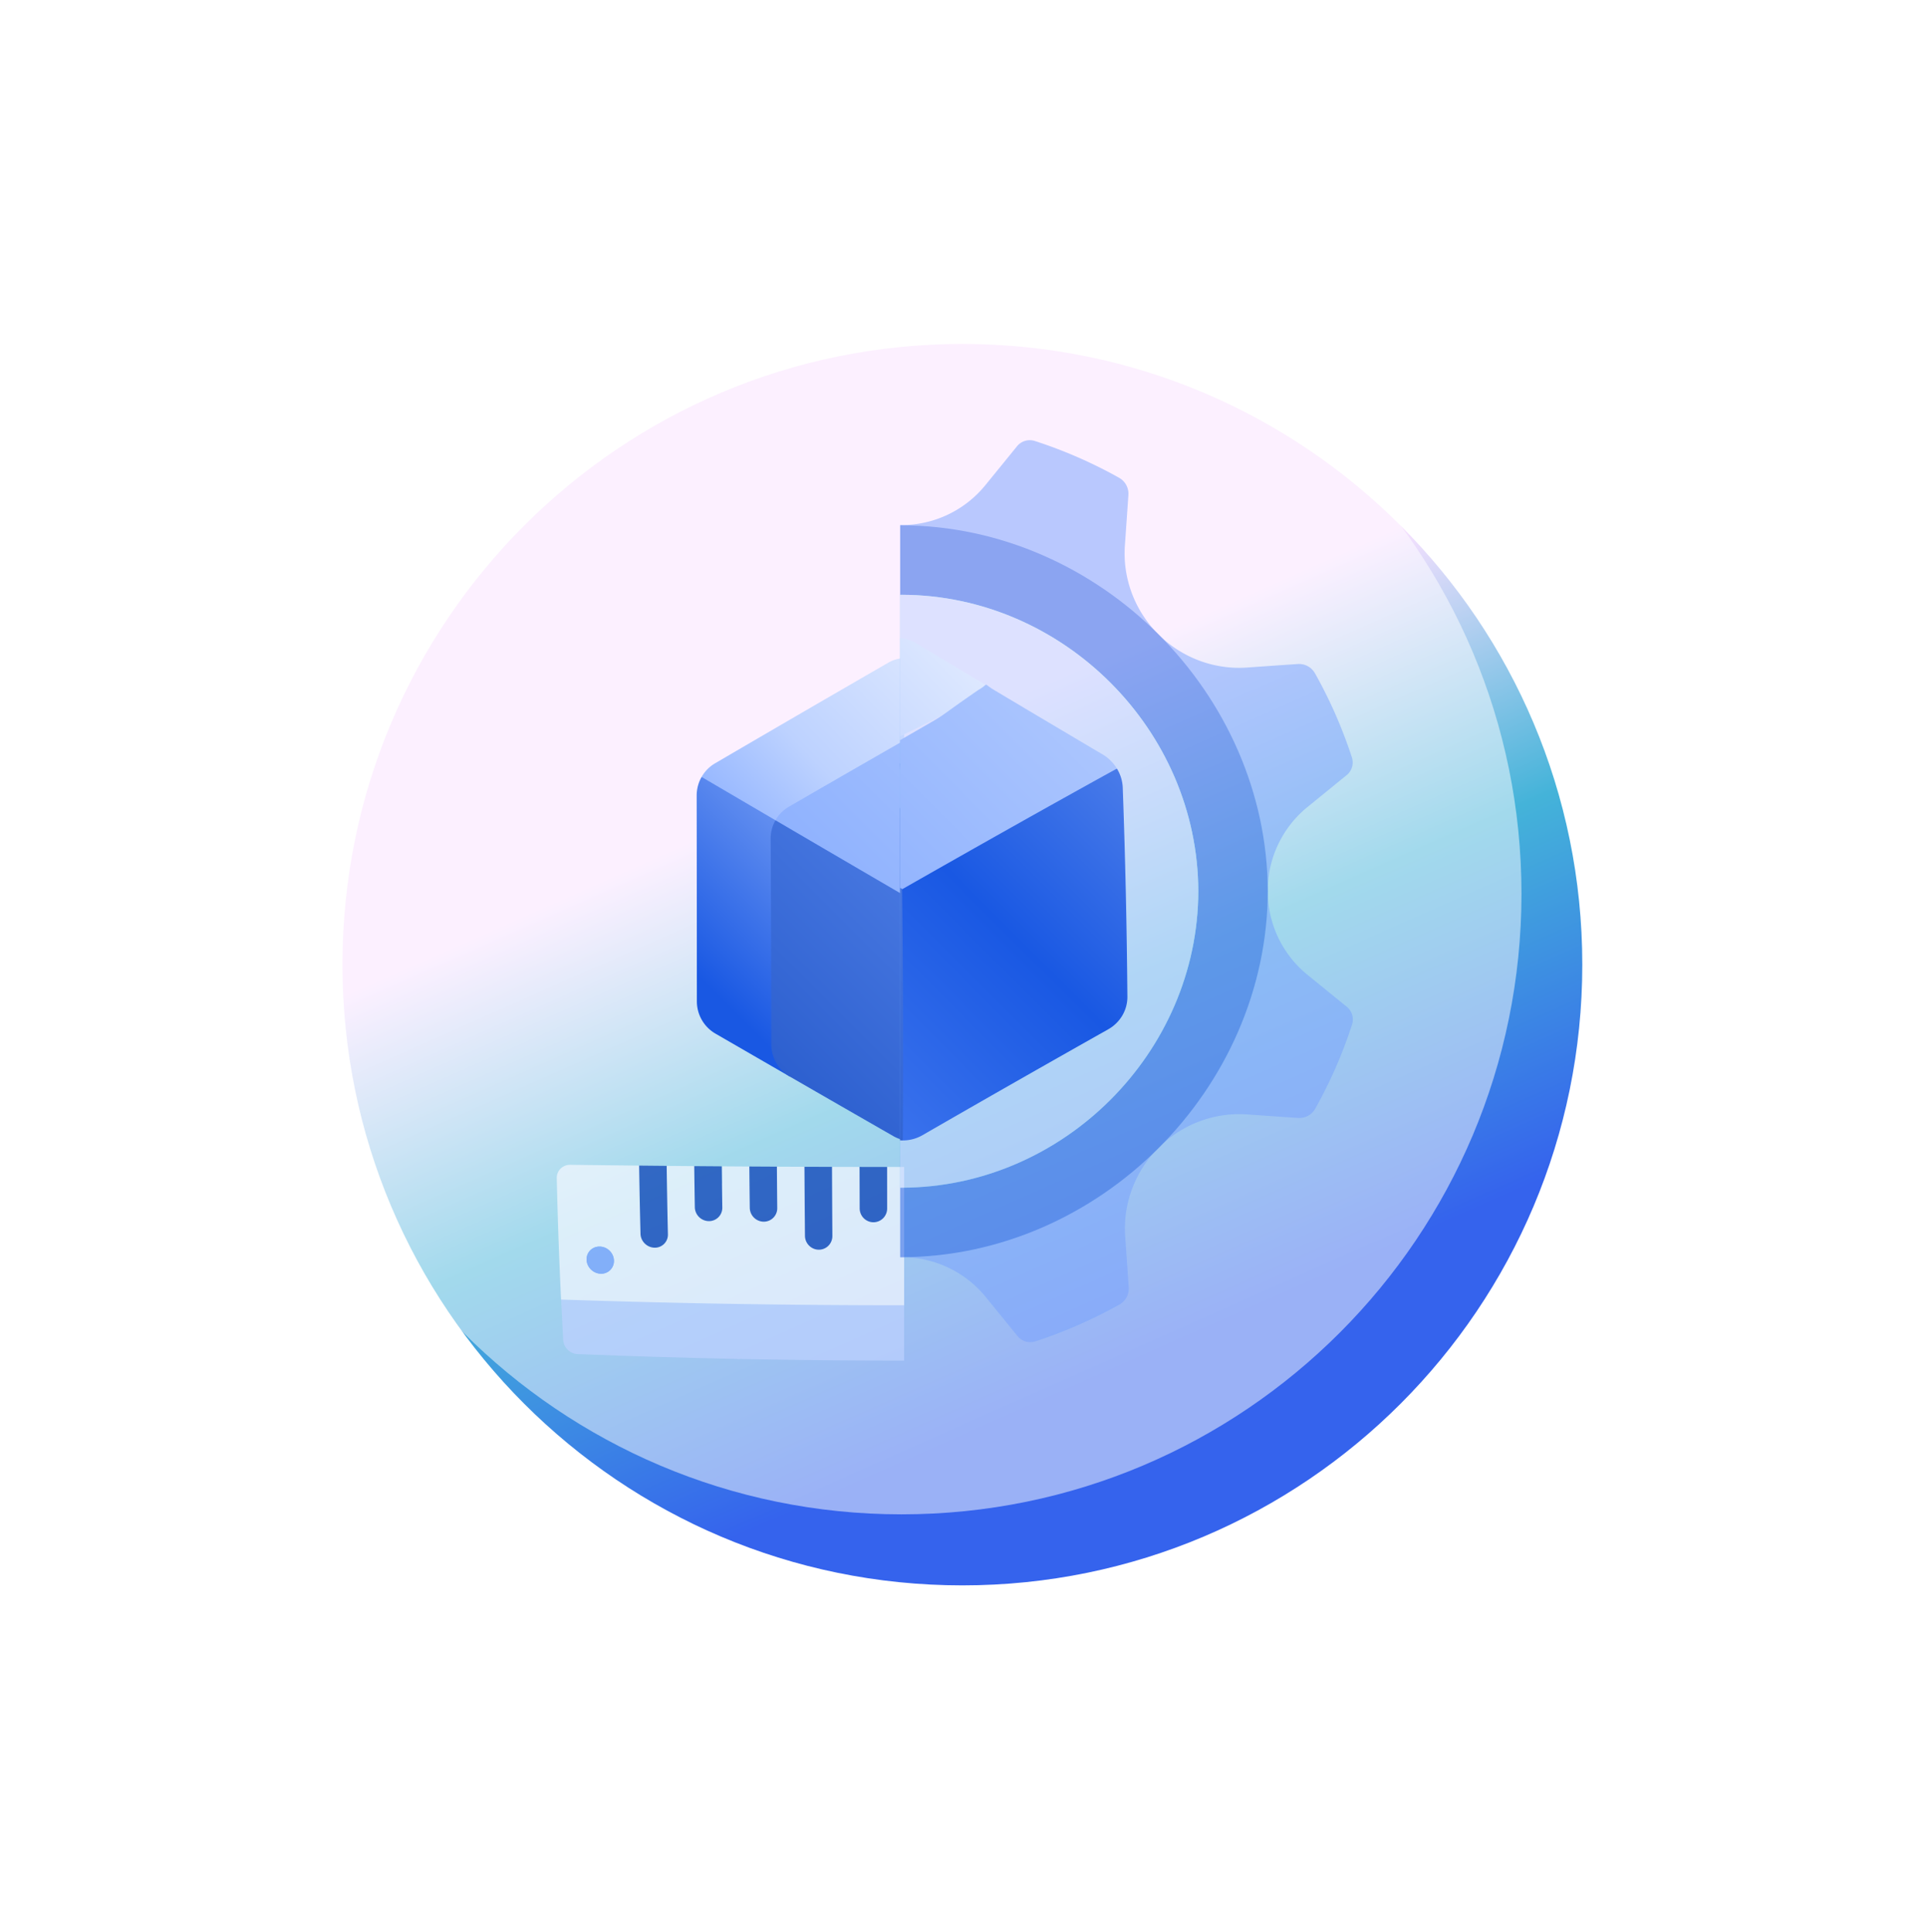
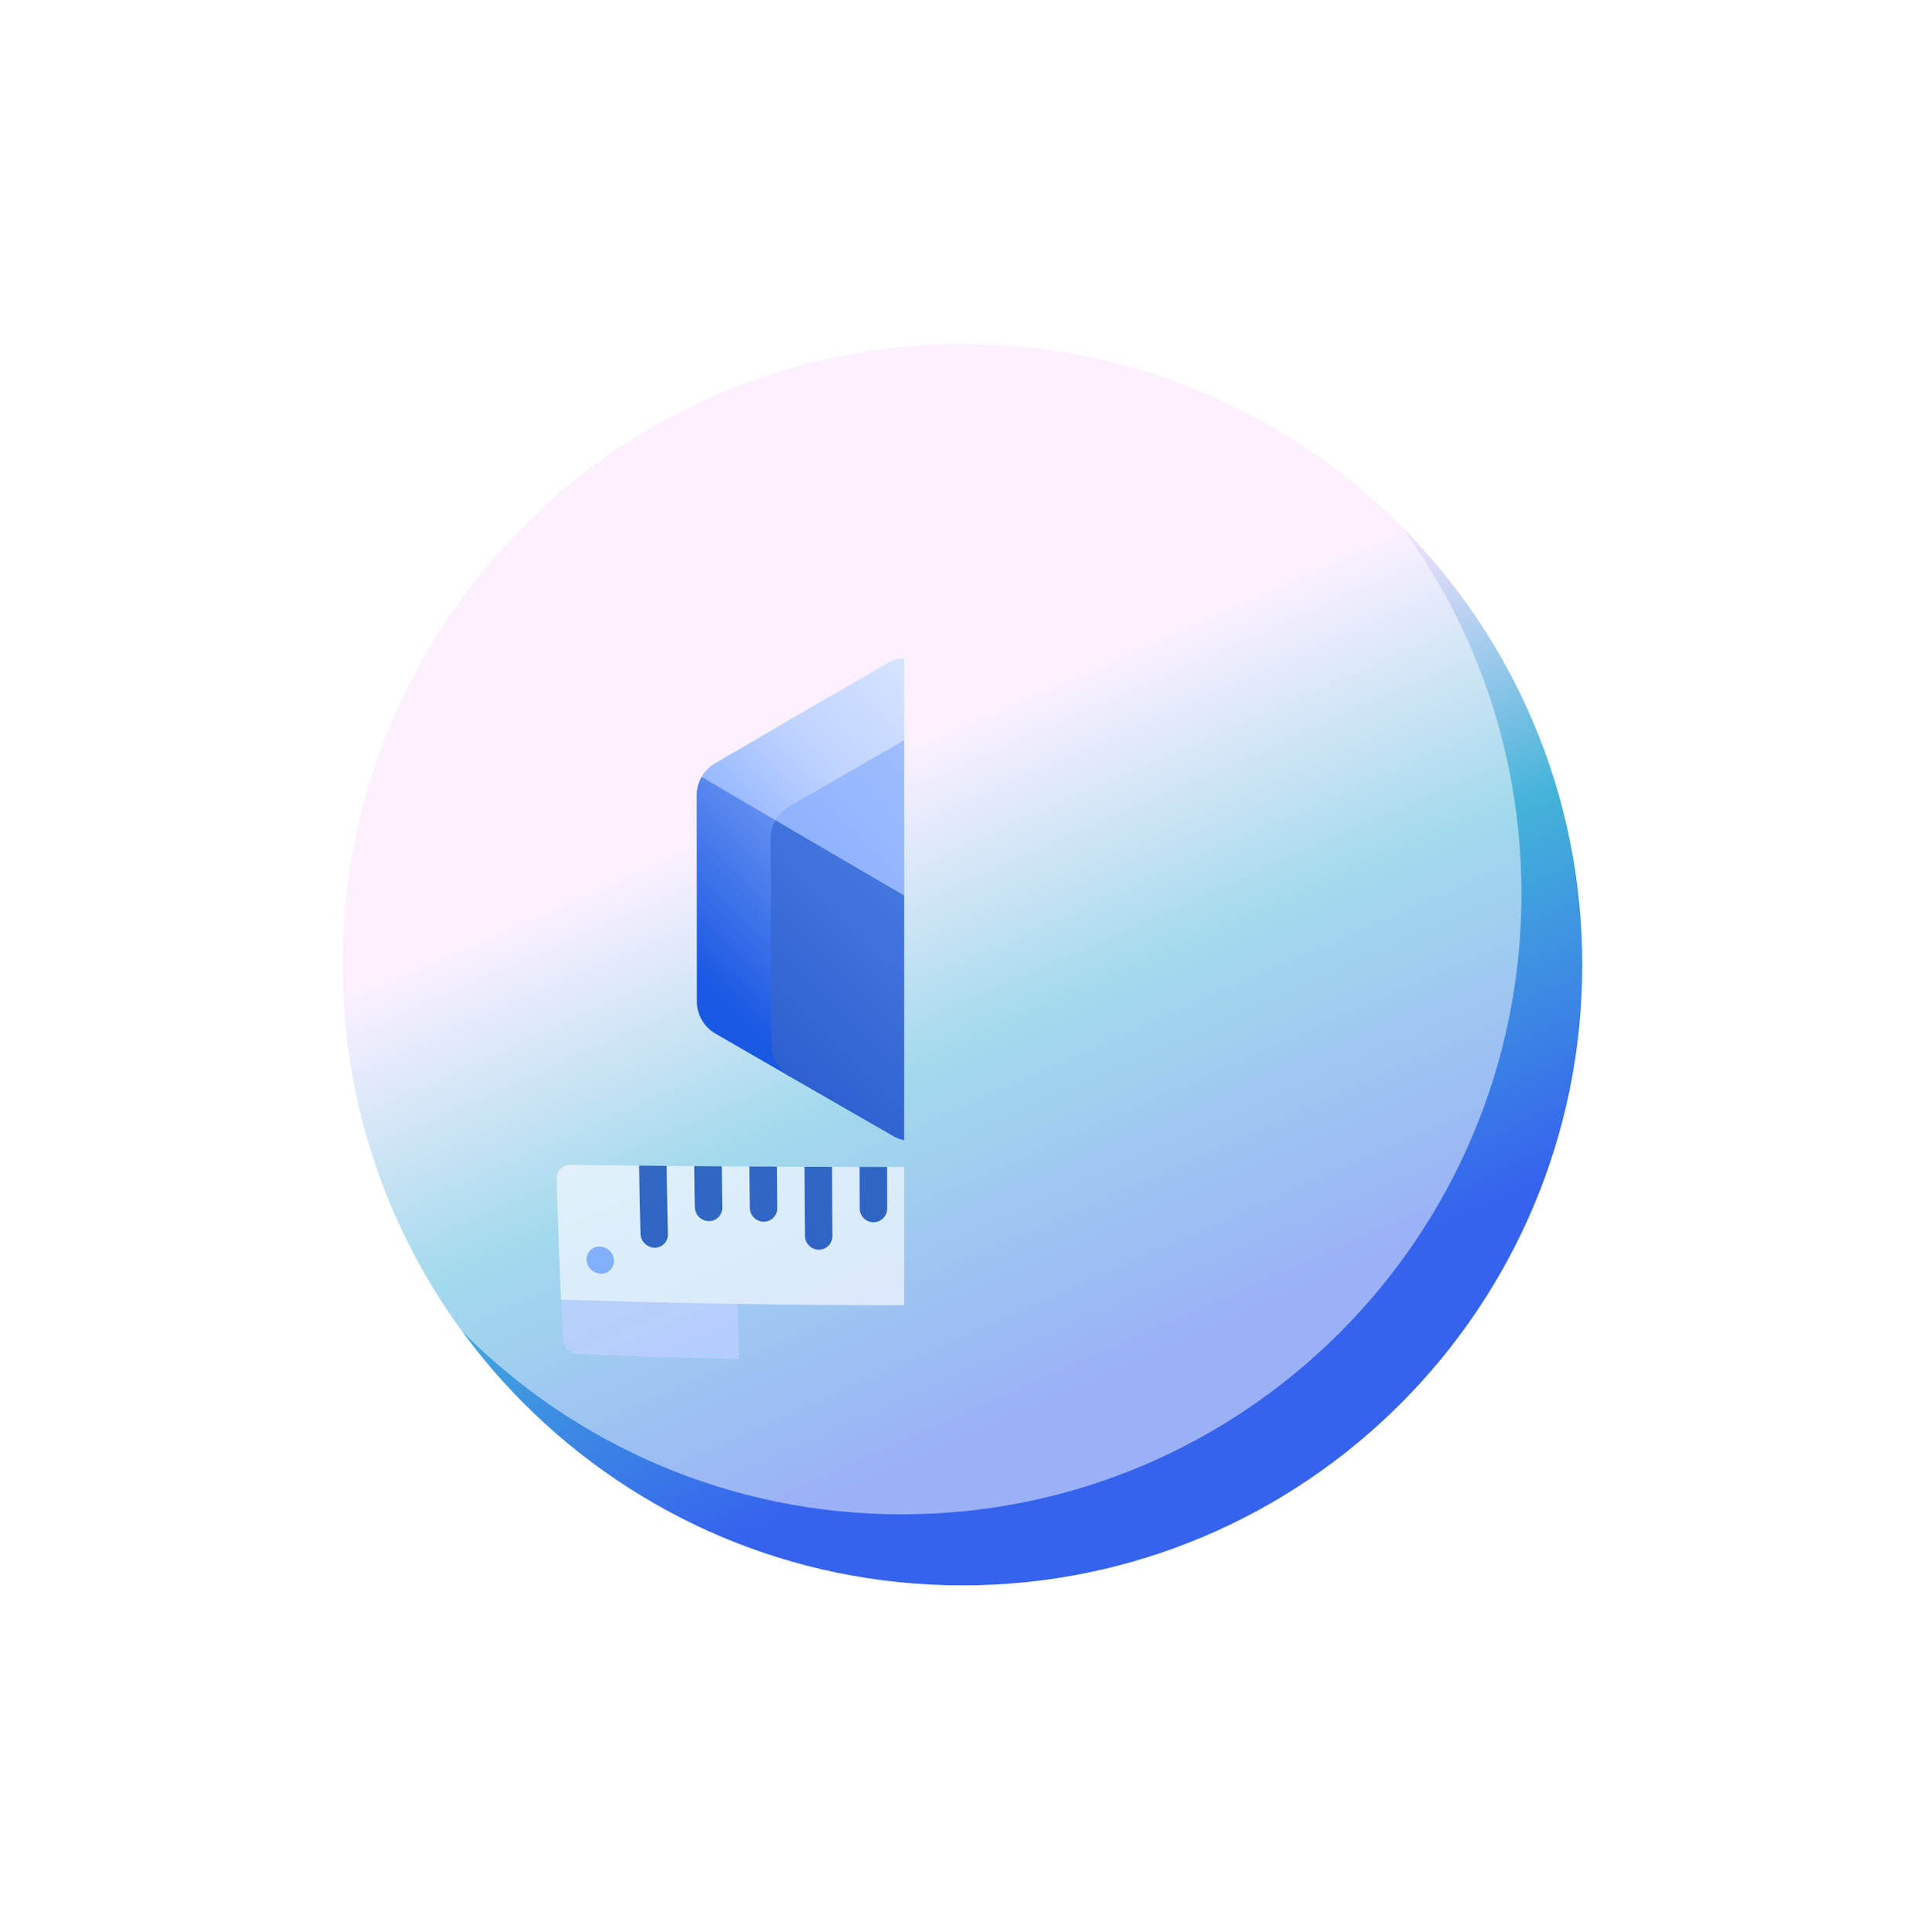
<svg xmlns="http://www.w3.org/2000/svg" width="367" height="368" fill="none" viewBox="0 0 367 368">
  <g filter="url(#a)">
    <path fill="url(#b)" d="M183.284 302c65.207 0 118.067-52.939 118.067-118.243S248.491 65.514 183.284 65.514 65.217 118.453 65.217 183.757 118.077 302 183.284 302Z" />
  </g>
  <path fill="#fff" fill-opacity=".5" d="M171.708 288.468c65.202 0 118.058-52.935 118.058-118.234C289.766 104.935 236.91 52 171.708 52 106.507 52 53.65 104.935 53.65 170.234c0 65.299 52.857 118.234 118.058 118.234Z" />
  <g clip-path="url(#c)">
    <g opacity=".7">
      <path fill="#BDD2FF" d="M140.298 237.912c-6.95-.085-13.9-.198-20.85-.341-4.243 3.37-8.445 6.7-12.594 9.983.123 2.57.258 5.14.404 7.711.081 1.419 1.299 2.618 2.716 2.676 10.267.414 20.533.724 30.8.93-.196-6.986-.355-13.972-.476-20.959Z" />
-       <path fill="#BDD2FF" d="M137.695 237.879c.115 6.107.261 12.215.438 18.322.042 1.445 1.228 2.642 2.644 2.671 15.4.31 30.8.388 46.2.233 1.416-.015 2.585-1.206 2.608-2.658.095-6.136.174-12.272.236-18.408-17.375.125-34.751.071-52.126-.16Z" />
      <path fill="#F5F8FF" d="M132.218 222.135c-1.749-.014-3.498-.029-5.247-.046-.851 1.729-1.698 3.455-2.54 5.178-.904-1.745-1.807-3.488-2.707-5.229-4.373-.045-8.746-.097-13.119-.153-1.449-.019-2.601 1.116-2.569 2.535.174 7.711.447 15.423.819 23.134 10.355.349 20.71.614 31.065.795 5.07-4.272 10.206-8.591 15.385-12.939a5033.303 5033.303 0 0 0-21.087-13.275Z" />
      <path fill="#F5F8FF" d="M189.845 235.41c-1.699-4.372-3.418-8.75-5.151-13.132l-5.247.012c-.879 1.757-1.757 3.514-2.633 5.272-.87-1.755-1.741-3.511-2.615-5.267h-5.247c-.874 1.756-1.745 3.512-2.615 5.267-.876-1.758-1.754-3.515-2.633-5.272l-5.247-.012c-.868 1.753-1.734 3.504-2.596 5.255l-2.652-5.272c-1.749-.006-3.498-.014-5.247-.022-.677 1.719-1.35 3.438-2.021 5.155a6521.437 6521.437 0 0 0-3.227-5.184l-5.247-.034c.088 8.724.239 17.449.454 26.173 17.259.302 34.517.372 51.776.209.058-4.383.107-8.766.148-13.148Z" />
      <path fill="#0038B2" d="M163.726 230.191c.005 1.454 1.179 2.637 2.622 2.639a2.616 2.616 0 0 0 2.61-2.631l-.007-7.904-5.248-.006c.007 2.634.014 5.268.023 7.902ZM153.306 235.409c.014 1.452 1.192 2.638 2.631 2.647 1.44.009 2.598-1.164 2.589-2.617-.029-4.387-.052-8.774-.069-13.161l-5.248-.017c.024 4.383.056 8.765.097 13.148ZM142.795 230.076a2.687 2.687 0 0 0 2.646 2.646 2.562 2.562 0 0 0 2.586-2.605 2952.86 2952.86 0 0 1-.067-7.879c-1.749-.009-3.498-.018-5.247-.029.022 2.623.05 5.245.082 7.867ZM121.985 235.026c.037 1.434 1.237 2.62 2.676 2.647a2.478 2.478 0 0 0 2.544-2.558c-.099-4.342-.177-8.684-.235-13.026l-5.247-.051c.064 4.329.151 8.659.262 12.988ZM132.33 229.97a2.71 2.71 0 0 0 2.659 2.644 2.534 2.534 0 0 0 2.574-2.587c-.038-2.618-.07-5.235-.097-7.852-1.749-.012-3.498-.026-5.247-.04.031 2.611.068 5.223.111 7.835Z" />
-       <path fill="#75A0FE" d="M116.923 240.107a2.415 2.415 0 0 1-2.509 2.523c-1.434-.038-2.643-1.225-2.695-2.65-.053-1.425 1.075-2.552 2.516-2.52 1.44.032 2.641 1.216 2.688 2.647Z" />
      <path fill="#75A0FE" d="M116.923 240.107a2.415 2.415 0 0 1-2.509 2.523c-1.434-.038-2.643-1.225-2.695-2.65-.053-1.425 1.075-2.552 2.516-2.52 1.44.032 2.641 1.216 2.688 2.647Z" />
    </g>
    <path fill="url(#d)" d="M150.193 148.082c-5.526-.042-11.051-.068-16.576-.077a7.152 7.152 0 0 0-.933 3.549c.019 13.065.031 26.13.035 39.195a7.106 7.106 0 0 0 3.546 6.15c4.727 2.733 9.455 5.467 14.181 8.193.01-19.003-.074-38.006-.253-57.01Z" />
    <path fill="url(#e)" d="M147.691 156.253a7.083 7.083 0 0 0-.919 3.542c.08 13.052.123 26.104.128 39.156a7.095 7.095 0 0 0 3.545 6.142 7821.75 7821.75 0 0 0 19.679 11.322 7.049 7.049 0 0 0 3.492.929c8.74-20.32 17.32-40.495 25.339-60.388-17.088-.37-34.176-.604-51.264-.703Z" />
    <path fill="url(#f)" d="M176.107 126.39c-2.18-1.313-4.809-1.377-6.922-.16a6621.845 6621.845 0 0 0-33.01 19.181 7.008 7.008 0 0 0-2.556 2.593c4.676 2.741 9.368 5.493 14.073 8.25 14.35-7.308 28.566-14.479 42.56-21.373a6148.4 6148.4 0 0 1-14.145-8.491Z" />
    <path fill="url(#g)" d="M210.07 146.67c-.021.009-19.843-11.784-19.819-11.79-2.196-1.314-4.843-1.39-6.956-.189a4778.86 4778.86 0 0 0-33.051 18.982 6.92 6.92 0 0 0-2.553 2.58c8.579 5.026 17.2 10.071 25.84 15.1 13.206-7.543 26.302-14.939 39.199-22.065a7.727 7.727 0 0 0-2.66-2.618Z" />
  </g>
  <g clip-path="url(#h)">
    <g opacity=".5">
      <path fill="#75A0FE" d="M257.462 144.257a88.858 88.858 0 0 0-7.022-15.997 3.475 3.475 0 0 0-3.238-1.77c-3.239.218-6.479.442-9.721.672-6.216.443-12.411-1.867-16.893-6.352-4.484-4.482-6.795-10.677-6.352-16.894.229-3.223.452-6.444.669-9.665a3.475 3.475 0 0 0-1.775-3.241 88.767 88.767 0 0 0-16.029-7.001 3.127 3.127 0 0 0-3.407 1 3514.97 3514.97 0 0 1-6.066 7.456 20.584 20.584 0 0 1-15.964 7.557 20.58 20.58 0 0 1-15.963-7.555c-2.02-2.478-4.032-4.95-6.033-7.417a3.126 3.126 0 0 0-3.412-.998 88.877 88.877 0 0 0-16.039 7.038c-1.16.65-1.858 1.926-1.769 3.238.216 3.216.439 6.432.668 9.65.442 6.216-1.868 12.411-6.353 16.893-4.483 4.485-10.677 6.795-16.894 6.353-3.206-.228-6.41-.45-9.615-.666-1.313-.089-2.59.611-3.24 1.773a88.81 88.81 0 0 0-7.022 16.051 3.126 3.126 0 0 0 1 3.408c2.47 2.004 4.945 4.018 7.425 6.041 4.793 3.908 7.556 9.773 7.557 15.963-.001 6.191-2.764 12.056-7.556 15.963-2.478 2.021-4.95 4.032-7.417 6.033a3.127 3.127 0 0 0-.999 3.41 88.786 88.786 0 0 0 7.024 16.039 3.478 3.478 0 0 0 3.239 1.773c3.22-.217 6.441-.44 9.664-.669 6.216-.443 12.411 1.867 16.893 6.352 4.485 4.482 6.795 10.677 6.353 16.894-.229 3.223-.452 6.445-.669 9.666-.089 1.313.61 2.588 1.772 3.239a88.75 88.75 0 0 0 16.017 7.017 3.124 3.124 0 0 0 3.41-.998c2.016-2.485 4.043-4.976 6.078-7.472 3.908-4.793 9.773-7.556 15.964-7.557 6.191.001 12.056 2.764 15.963 7.556 2.036 2.496 4.063 4.987 6.079 7.472a3.123 3.123 0 0 0 3.41.999 88.877 88.877 0 0 0 15.998-7.007 3.476 3.476 0 0 0 1.772-3.24c-.218-3.244-.443-6.489-.674-9.734-.442-6.217 1.868-12.412 6.353-16.894 4.482-4.484 10.677-6.795 16.894-6.351 3.24.23 6.479.454 9.716.672a3.474 3.474 0 0 0 3.24-1.774 88.703 88.703 0 0 0 6.996-15.995 3.124 3.124 0 0 0-.999-3.409 3637.74 3637.74 0 0 1-7.503-6.104c-4.793-3.907-7.556-9.772-7.557-15.964a20.58 20.58 0 0 1 7.556-15.963 3894.74 3894.74 0 0 1 7.472-6.079 3.121 3.121 0 0 0 .999-3.412Z" />
      <path fill="#1958E3" d="M171.745 100.068c-37.621.127-69.58 32.088-69.708 69.708.128 37.62 32.088 69.581 69.708 69.709 37.621-.128 69.581-32.088 69.709-69.709-.128-37.62-32.088-69.581-69.709-69.708Z" />
      <path fill="url(#i)" d="M171.746 113.304c-30.722.068-56.405 25.75-56.473 56.472.068 30.722 25.751 56.405 56.473 56.472 30.722-.067 56.405-25.75 56.473-56.472-.068-30.722-25.751-56.405-56.473-56.472Z" />
      <path fill="#BDD2FF" d="M171.746 113.304c-30.722.068-56.405 25.75-56.473 56.472.068 30.722 25.751 56.405 56.473 56.472 30.722-.067 56.405-25.75 56.473-56.472-.068-30.722-25.751-56.405-56.473-56.472Z" />
    </g>
-     <path fill="url(#j)" d="M144.917 153.655a7.369 7.369 0 0 0-.958 3.687c.084 13.585.128 27.17.134 40.756a7.383 7.383 0 0 0 3.696 6.393 8162.177 8162.177 0 0 0 20.514 11.785 7.341 7.341 0 0 0 3.64.966c9.111-21.15 18.054-42.15 26.414-62.856a3364.759 3364.759 0 0 0-53.44-.731Z" />
    <path fill="url(#k)" d="M212.715 146.406a2842.92 2842.92 0 0 0-41.281-.969c.475 23.935.644 47.87.508 71.806a7.485 7.485 0 0 0 3.745-.999 4030.754 4030.754 0 0 1 35.367-20.165c2.282-1.285 3.68-3.659 3.659-6.235a1409.29 1409.29 0 0 0-.884-39.802 7.505 7.505 0 0 0-1.114-3.636Z" />
    <path fill="url(#l)" d="M174.538 122.571c-2.272-1.367-5.012-1.433-7.215-.167a6875.615 6875.615 0 0 0-34.411 19.965 7.3 7.3 0 0 0-2.664 2.7c4.874 2.852 9.766 5.717 14.67 8.586 14.959-7.607 29.778-15.071 44.366-22.246-4.934-2.948-9.85-5.895-14.746-8.838Z" />
    <path fill="url(#m)" d="M209.945 143.68c-.022.009-20.685-12.266-20.659-12.272-2.29-1.368-.715-1.25-2.917 0-10.135 6.982-3.838 3.169-15.444 9.878-1.127.651-25.383 11.269-26.005 12.368 8.942 5.232 17.929 10.483 26.936 15.718 13.766-7.851 27.418-15.55 40.862-22.967a8.032 8.032 0 0 0-2.773-2.725Z" />
  </g>
  <defs>
    <linearGradient id="b" x1="120.315" x2="300.838" y1="93.336" y2="500.065" gradientUnits="userSpaceOnUse">
      <stop offset=".148" stop-color="#F8E1FF" />
      <stop offset=".278" stop-color="#44B3D9" />
      <stop offset=".428" stop-color="#3563ED" />
      <stop offset=".86" stop-color="#3561EE" />
    </linearGradient>
    <linearGradient id="d" x1="132.766" x2="256.256" y1="185.828" y2="62.522" gradientUnits="userSpaceOnUse">
      <stop stop-color="#1958E3" />
      <stop offset=".406" stop-color="#BDD2FF" />
      <stop offset="1" stop-color="#fff" />
    </linearGradient>
    <linearGradient id="e" x1="94.814" x2="424.982" y1="252.736" y2="-76.94" gradientUnits="userSpaceOnUse">
      <stop stop-color="#0038B2" />
      <stop offset=".406" stop-color="#75A0FE" />
      <stop offset="1" stop-color="#fff" />
    </linearGradient>
    <linearGradient id="f" x1="94.198" x2="205.139" y1="209.103" y2="102.663" gradientUnits="userSpaceOnUse">
      <stop stop-color="#1958E3" />
      <stop offset=".351" stop-color="#75A0FE" />
      <stop offset=".576" stop-color="#BDD2FF" />
      <stop offset="1" stop-color="#fff" />
    </linearGradient>
    <linearGradient id="g" x1="3.553" x2="309.095" y1="329.515" y2="24.428" gradientUnits="userSpaceOnUse">
      <stop stop-color="#1958E3" />
      <stop offset=".406" stop-color="#75A0FE" />
      <stop offset="1" stop-color="#fff" />
    </linearGradient>
    <linearGradient id="i" x1="60.474" x2="241.373" y1="281.048" y2="100.15" gradientUnits="userSpaceOnUse">
      <stop stop-color="#0056E0" />
      <stop offset="1" stop-color="#85FFE0" />
    </linearGradient>
    <linearGradient id="j" x1="89.797" x2="433.462" y1="254.082" y2="-89.583" gradientUnits="userSpaceOnUse">
      <stop stop-color="#0038B2" />
      <stop offset=".406" stop-color="#75A0FE" />
      <stop offset="1" stop-color="#fff" />
    </linearGradient>
    <linearGradient id="k" x1="103.919" x2="312.024" y1="258.275" y2="50.169" gradientUnits="userSpaceOnUse">
      <stop stop-color="#75A0FE" />
      <stop offset=".406" stop-color="#1958E3" />
      <stop offset="1" stop-color="#fff" />
    </linearGradient>
    <linearGradient id="l" x1="89.154" x2="204.637" y1="208.665" y2="97.702" gradientUnits="userSpaceOnUse">
      <stop stop-color="#1958E3" />
      <stop offset=".351" stop-color="#75A0FE" />
      <stop offset=".576" stop-color="#BDD2FF" />
      <stop offset="1" stop-color="#fff" />
    </linearGradient>
    <linearGradient id="m" x1="-5.335" x2="312.698" y1="333.999" y2="15.967" gradientUnits="userSpaceOnUse">
      <stop stop-color="#1958E3" />
      <stop offset=".406" stop-color="#75A0FE" />
      <stop offset="1" stop-color="#fff" />
    </linearGradient>
    <clipPath id="c">
      <path fill="#fff" d="M53.652 52h118.55v236.486H53.651z" />
    </clipPath>
    <clipPath id="h">
-       <path fill="#fff" d="M171.408 52h118.726v236.486H171.408z" />
-     </clipPath>
+       </clipPath>
    <filter id="a" width="366.377" height="366.728" x=".096" y=".393" color-interpolation-filters="sRGB" filterUnits="userSpaceOnUse">
      <feFlood flood-opacity="0" result="BackgroundImageFix" />
      <feBlend in="SourceGraphic" in2="BackgroundImageFix" result="shape" />
      <feGaussianBlur result="effect1_foregroundBlur_1705_51860" stdDeviation="32.56" />
    </filter>
  </defs>
</svg>